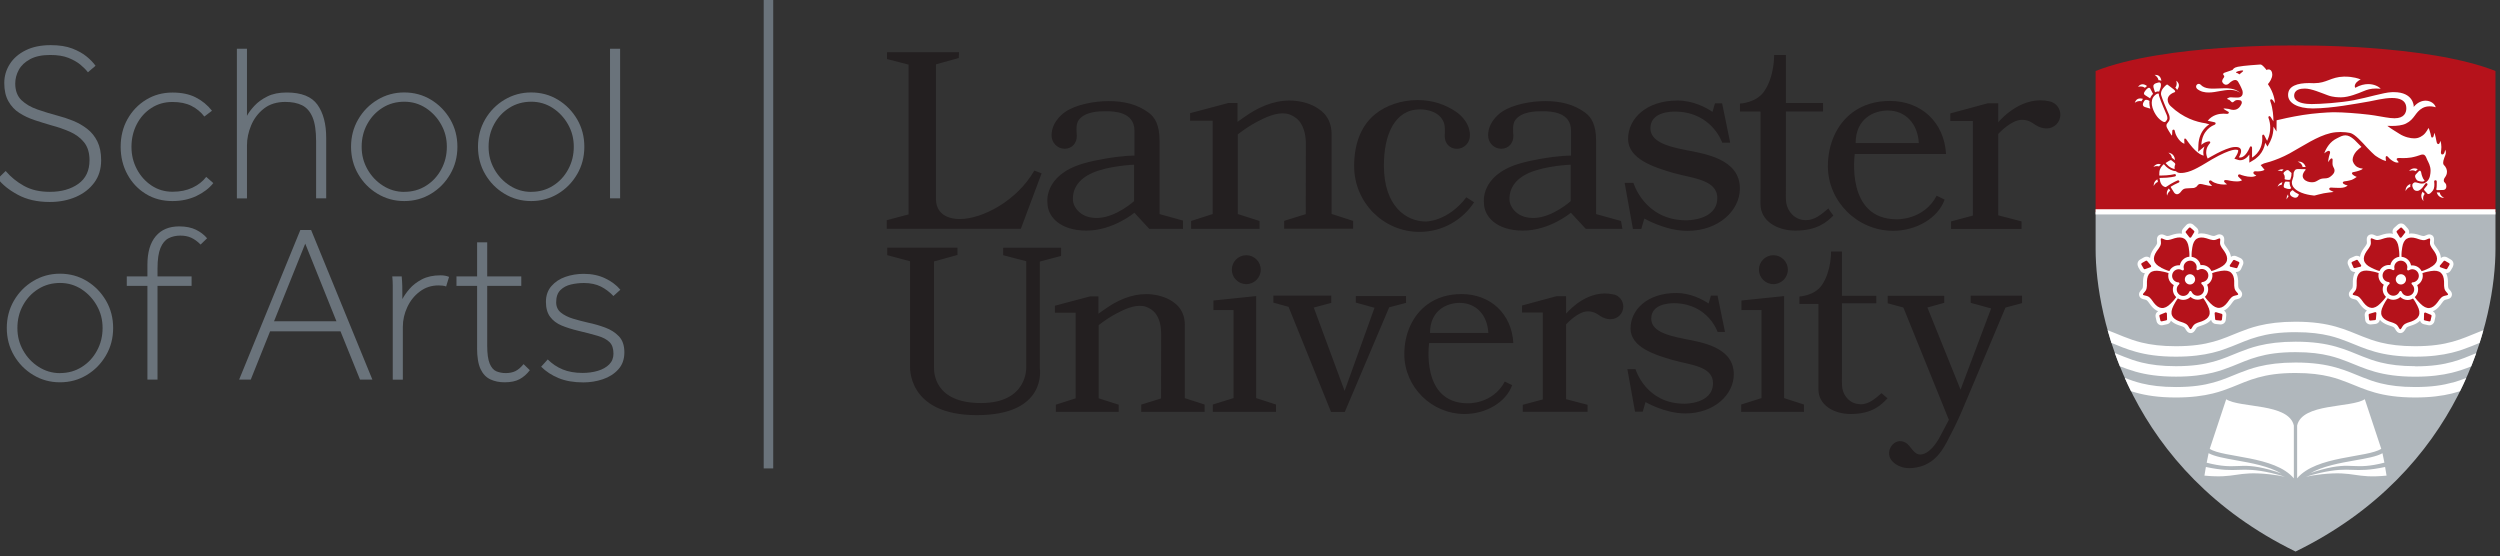
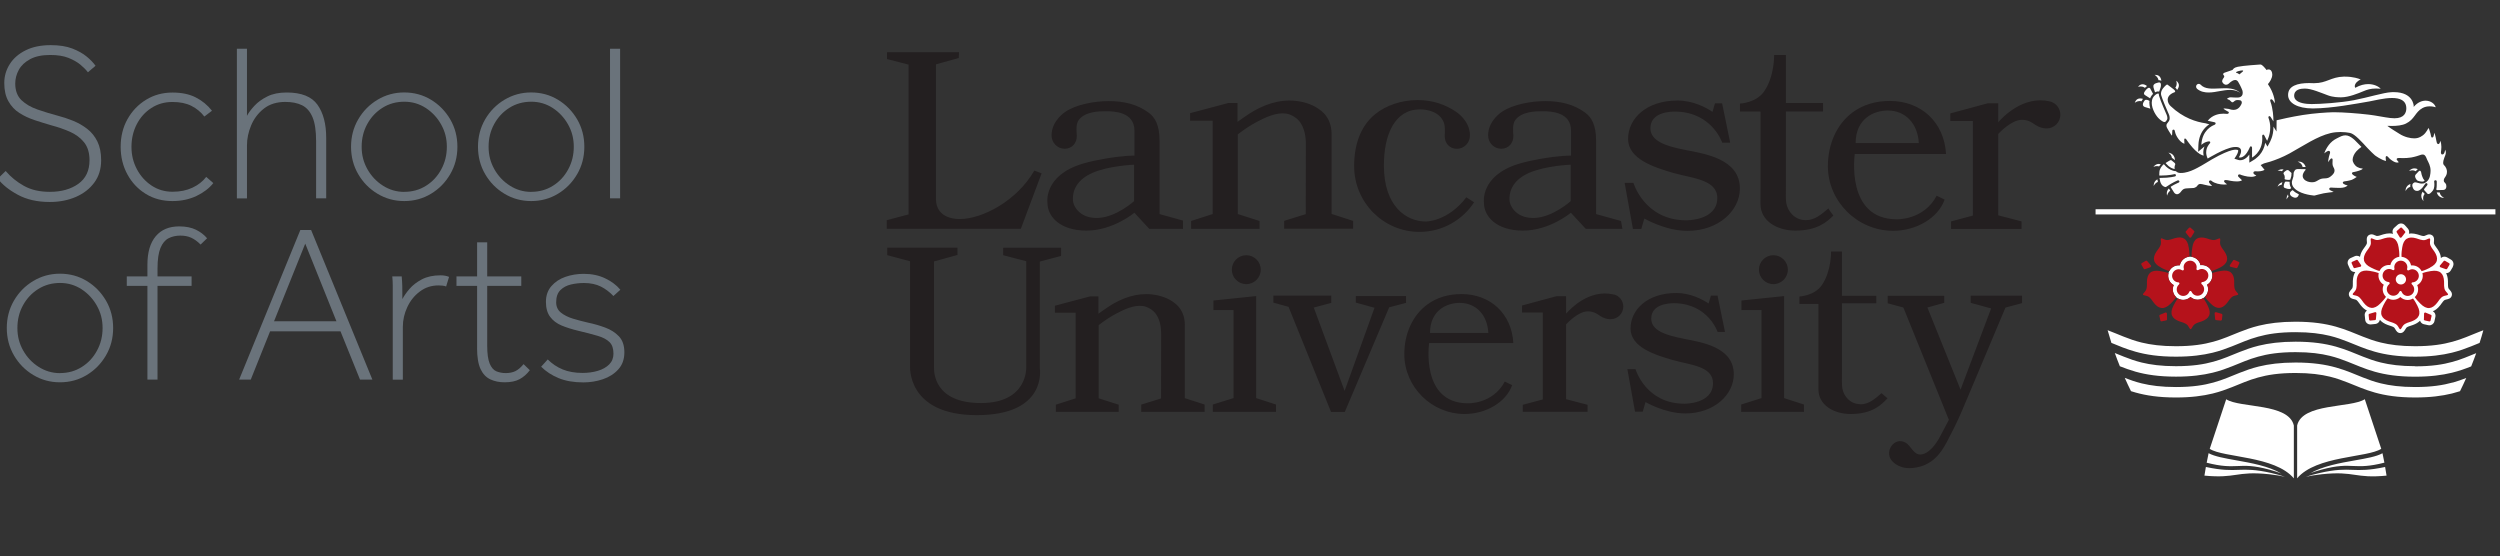
<svg xmlns="http://www.w3.org/2000/svg" id="Layer_1" version="1.1" viewBox="0 0 485.68 108.11">
  <rect x="0" y="0" width="485.68" height="108.11" fill="#333333" stroke="none" />
  <defs>
    <style>
      .st0 {
        fill: #6a737b;
      }

      .st1 {
        fill: #b5121b;
      }

      .st2 {
        fill: #fff;
      }

      .st3, .st4 {
        fill: none;
      }

      .st5 {
        fill: #231f20;
      }

      .st6 {
        fill: #b0b7bc;
      }

      .st4 {
        stroke: #6a737b;
        stroke-width: 1.85px;
      }

      .st7 {
        clip-path: url(#clippath);
      }
    </style>
    <clipPath id="clippath">
-       <rect class="st3" x="172.29" y="8.83" width="312.51" height="98.32" />
-     </clipPath>
+       </clipPath>
  </defs>
-   <line class="st4" x1="149.29" x2="149.29" y2="91" />
  <path class="st0" d="M-.42,34.7l1.52-1.48c.99,1.16,2.18,2.13,3.57,2.9s3.06,1.15,5.01,1.15c2.24,0,4.08-.52,5.53-1.55,1.45-1.03,2.18-2.56,2.18-4.6,0-1.45-.36-2.61-1.07-3.49-.71-.87-1.63-1.55-2.77-2.05-1.13-.49-2.31-.9-3.53-1.22-1.1-.32-2.2-.66-3.29-1.02s-2.08-.83-2.96-1.39c-.89-.57-1.6-1.32-2.13-2.27-.54-.94-.81-2.13-.81-3.55,0-1.34.36-2.56,1.07-3.68.71-1.12,1.74-2.01,3.09-2.68s2.97-1,4.86-1c1.66,0,3.05.22,4.18.65,1.13.44,2.07.96,2.81,1.57s1.31,1.21,1.72,1.79l-1.48,1.26c-.35-.46-.83-.95-1.44-1.46-.61-.51-1.39-.95-2.33-1.33s-2.13-.57-3.55-.57c-1.6,0-2.9.27-3.9.81s-1.74,1.23-2.2,2.07c-.46.84-.7,1.73-.7,2.66,0,1.39.41,2.48,1.22,3.25s1.85,1.37,3.12,1.81c1.26.44,2.55.83,3.86,1.18,1.02.26,2.03.6,3.03,1,1,.41,1.92.93,2.74,1.57.83.64,1.49,1.45,1.98,2.44s.74,2.21.74,3.66c0,1.69-.44,3.13-1.33,4.34-.89,1.21-2.08,2.13-3.59,2.79-1.51.65-3.2.98-5.05.98-2.44,0-4.52-.47-6.25-1.42-1.73-.94-3.01-1.98-3.86-3.12h.01Z" />
  <g>
    <path class="st0" d="M40.05,34.35l1.39,1.22c-.81,1.02-1.91,1.85-3.29,2.51-1.38.65-2.93.98-4.64.98-1.95,0-3.68-.46-5.19-1.39s-2.7-2.19-3.57-3.79c-.87-1.6-1.31-3.38-1.31-5.36s.44-3.8,1.33-5.38c.89-1.58,2.09-2.84,3.62-3.77,1.52-.93,3.23-1.39,5.12-1.39,1.77,0,3.27.31,4.51.94,1.23.62,2.29,1.49,3.16,2.59l-1.48,1.13c-.67-.87-1.5-1.56-2.51-2.07-1-.51-2.23-.76-3.68-.76-1.54,0-2.91.39-4.12,1.18-1.21.78-2.15,1.84-2.83,3.16s-1.02,2.78-1.02,4.38.35,3.01,1.05,4.34c.7,1.32,1.65,2.38,2.85,3.18,1.21.8,2.56,1.2,4.07,1.2s2.74-.26,3.86-.78,2.01-1.22,2.68-2.09v-.03Z" />
    <path class="st0" d="M46.02,38.53V9.47h1.96v13.03c.32-.61.81-1.26,1.46-1.96.65-.7,1.49-1.3,2.51-1.81,1.02-.51,2.27-.76,3.75-.76,2.85,0,4.84.79,5.97,2.37,1.13,1.58,1.7,3.73,1.7,6.43v11.76h-1.96v-11.11c0-2-.23-3.56-.7-4.66s-1.14-1.87-2.03-2.31c-.89-.44-1.97-.65-3.25-.65-1.68,0-3.08.44-4.18,1.31-1.1.87-1.92,1.95-2.46,3.25-.54,1.29-.81,2.58-.81,3.86v10.33h-1.96v-.02Z" />
    <path class="st0" d="M78.53,39.06c-1.89,0-3.62-.47-5.19-1.42-1.57-.94-2.82-2.21-3.75-3.81-.93-1.6-1.39-3.37-1.39-5.32s.46-3.72,1.39-5.32,2.18-2.87,3.75-3.81,3.3-1.42,5.19-1.42,3.65.47,5.21,1.42c1.55.94,2.8,2.22,3.73,3.81.93,1.6,1.39,3.37,1.39,5.32s-.46,3.72-1.39,5.32-2.17,2.87-3.73,3.81c-1.55.94-3.29,1.42-5.21,1.42ZM78.53,37.27c1.57,0,2.98-.39,4.23-1.18,1.25-.78,2.24-1.84,2.96-3.18.73-1.34,1.09-2.8,1.09-4.4s-.37-3.01-1.11-4.33-1.74-2.39-2.98-3.2c-1.25-.81-2.64-1.22-4.18-1.22s-2.98.39-4.23,1.18c-1.25.78-2.24,1.84-2.96,3.16-.73,1.32-1.09,2.8-1.09,4.42s.37,3.01,1.11,4.34c.74,1.32,1.74,2.39,3.01,3.2,1.26.81,2.65,1.22,4.16,1.22h-.01Z" />
    <path class="st0" d="M103.19,39.06c-1.89,0-3.62-.47-5.19-1.42-1.57-.94-2.82-2.21-3.75-3.81-.93-1.6-1.39-3.37-1.39-5.32s.46-3.72,1.39-5.32,2.18-2.87,3.75-3.81,3.3-1.42,5.19-1.42,3.65.47,5.21,1.42c1.55.94,2.8,2.22,3.73,3.81.93,1.6,1.39,3.37,1.39,5.32s-.46,3.72-1.39,5.32-2.17,2.87-3.73,3.81c-1.55.94-3.29,1.42-5.21,1.42ZM103.19,37.27c1.57,0,2.98-.39,4.23-1.18,1.25-.78,2.24-1.84,2.96-3.18.73-1.34,1.09-2.8,1.09-4.4s-.37-3.01-1.11-4.33-1.74-2.39-2.98-3.2c-1.25-.81-2.64-1.22-4.18-1.22s-2.98.39-4.23,1.18c-1.25.78-2.24,1.84-2.96,3.16-.73,1.32-1.09,2.8-1.09,4.42s.37,3.01,1.11,4.34c.74,1.32,1.74,2.39,3.01,3.2,1.26.81,2.65,1.22,4.16,1.22h-.01Z" />
    <path class="st0" d="M118.51,38.53V9.47h1.96v29.06h-1.96Z" />
  </g>
  <g>
    <path class="st0" d="M11.65,74.27c-1.89,0-3.62-.47-5.19-1.42-1.57-.94-2.82-2.21-3.75-3.81-.93-1.6-1.39-3.37-1.39-5.32s.46-3.72,1.39-5.32c.93-1.6,2.18-2.87,3.75-3.81,1.57-.94,3.3-1.42,5.19-1.42s3.65.47,5.21,1.42c1.55.94,2.8,2.22,3.73,3.81.93,1.6,1.39,3.37,1.39,5.32s-.46,3.72-1.39,5.32-2.17,2.87-3.73,3.81c-1.55.94-3.29,1.42-5.21,1.42ZM11.65,72.48c1.57,0,2.98-.39,4.23-1.18,1.25-.78,2.24-1.84,2.96-3.18.73-1.33,1.09-2.8,1.09-4.4s-.37-3.01-1.11-4.33-1.74-2.39-2.98-3.2c-1.25-.81-2.64-1.22-4.18-1.22s-2.98.39-4.23,1.18c-1.25.78-2.24,1.84-2.96,3.16-.73,1.32-1.09,2.8-1.09,4.42s.37,3.01,1.11,4.34c.74,1.32,1.74,2.39,3.01,3.2s2.65,1.22,4.16,1.22h-.01Z" />
    <path class="st0" d="M28.64,73.74v-18.21h-4.01v-1.83h4.01v-2.31c0-2.38.54-4.21,1.61-5.49,1.07-1.28,2.6-1.92,4.57-1.92,1.28,0,2.36.22,3.25.65.89.44,1.6.99,2.16,1.66l-1.26,1.22c-.61-.61-1.22-1.05-1.83-1.33-.61-.28-1.32-.41-2.13-.41s-1.6.17-2.27.52c-.67.35-1.19.98-1.57,1.9s-.57,2.24-.57,3.99v1.52h6.62v1.83h-6.62v18.21s-1.96,0-1.96,0Z" />
    <path class="st0" d="M46.46,73.74l11.89-29.06h2.09l11.9,29.06h-2.4l-3.79-9.37h-13.68l-3.75,9.37h-2.27.01ZM53.25,62.41h12.11l-6.06-15.08-6.06,15.08h.01Z" />
    <path class="st0" d="M76.3,73.74v-18.3c0-.52-.03-1.1-.09-1.74h1.83c.06.64.09,1.25.11,1.83.01.58.02,1.44.02,2.57.32-.61.78-1.27,1.39-1.98s1.41-1.33,2.4-1.85c.99-.52,2.19-.78,3.62-.78.64,0,1.19.1,1.66.3l-.57,1.87c-.2-.09-.44-.15-.72-.17-.28-.03-.53-.04-.76-.04-1.37,0-2.57.39-3.62,1.18-1.05.78-1.86,1.79-2.44,3.03-.58,1.23-.87,2.52-.87,3.86v10.24h-1.96v-.02Z" />
    <path class="st0" d="M92.69,67.6v-12.07h-4.01v-1.83h4.01v-6.62h1.96v6.62h6.62v1.83h-6.62v11.59c0,1.57.16,2.74.48,3.51.32.77.75,1.27,1.29,1.5s1.15.35,1.85.35,1.35-.13,1.87-.39c.52-.26,1.05-.71,1.57-1.35l1.22,1.18c-.58.76-1.24,1.34-1.98,1.74s-1.71.61-2.9.61c-1.05,0-1.98-.19-2.79-.57s-1.45-1.04-1.9-2c-.45-.96-.68-2.32-.68-4.1h.01Z" />
    <path class="st0" d="M105.15,71.22l1.26-1.39c.84.84,1.81,1.49,2.9,1.94s2.38.68,3.86.68c1.07,0,2.07-.14,2.98-.41s1.65-.69,2.2-1.24.83-1.25.83-2.09c0-.99-.25-1.74-.76-2.24-.51-.51-1.27-.92-2.29-1.22-1.02-.3-2.27-.63-3.75-.98-1.22-.29-2.3-.63-3.25-1.02-.94-.39-1.69-.95-2.24-1.68-.55-.73-.83-1.7-.83-2.92s.35-2.24,1.05-3.05c.7-.81,1.6-1.42,2.72-1.81,1.12-.39,2.32-.59,3.59-.59,1.54,0,2.92.29,4.14.87,1.22.58,2.21,1.32,2.96,2.22l-1.35,1.22c-.7-.75-1.5-1.36-2.42-1.83-.92-.46-2.01-.7-3.29-.7-.84,0-1.68.09-2.51.28s-1.52.55-2.07,1.09-.83,1.33-.83,2.38c0,.84.31,1.51.92,2s1.39.89,2.35,1.18,1.95.55,2.96.78c1.1.23,2.19.54,3.27.94,1.07.39,1.97.96,2.68,1.7s1.07,1.78,1.07,3.12-.39,2.44-1.18,3.31c-.78.87-1.79,1.51-3.01,1.92-1.22.41-2.48.61-3.79.61-1.86,0-3.46-.28-4.79-.83-1.34-.55-2.47-1.29-3.4-2.22l.02-.02Z" />
  </g>
  <g class="st7">
    <g>
      <path class="st6" d="M484.8,41.18v7.21c0,13.38-6.57,43-38.84,58.76-32.27-15.77-38.84-45.38-38.84-58.76v-7.21s77.68,0,77.68,0Z" />
      <path class="st1" d="M445.96,8.84s25.35-.36,38.84,4.95v27.39h-77.68V13.79c13.49-5.32,38.84-4.95,38.84-4.95" />
    </g>
  </g>
  <path class="st2" d="M426.83,17.26c.33.27.72.47,1.11.57.39.11.78.14,1.15.14.75,0,1.45-.15,2.14-.27s1.37-.24,2.06-.23c.68,0,1.38.16,1.95.59-.52-.5-1.22-.76-1.93-.85-.71-.1-1.43-.07-2.13-.03-.7.03-1.39.07-2.04,0s-1.23-.3-1.61-.72l-.05-.05c-.22-.18-.55-.15-.73.08-.18.23-.14.57.08.76h.02-.02ZM444.51,37.75c-.26.32-.3.71-.29.96v.03s.04-.08.06-.12c.09-.18.2-.32.31-.43-.05-.12-.08-.24-.08-.37v-.08h0ZM445.11,36.52c-.14-.22-.3-.57-.3-1.01,0-.06,0-.13.01-.19h0c-.15-.02-.36-.04-.5-.04h-.23c-.07,0-.1,0-.16.06-.05.05-.11.17-.18.38-.04.12-.09.3-.09.46,0,.08.01.15.05.2.03.06.08.1.17.14.37.14.63.2.84.2h.04s.14-.02.21-.05c.06-.03.11-.08.13-.15h0ZM445.24,37.03c-.07.06-.13.12-.18.16-.03.02-.06.07-.1.11-.03.04-.06.09-.06.11-.01.04-.03.11-.03.19,0,.1.02.21.1.33.08.12.22.24.47.36.19.09.35.12.48.12.25,0,.41-.12.52-.27.09-.13.14-.28.17-.38-.44-.21-.86-.47-1.19-.81-.06,0-.13.04-.2.09h.02ZM442.67,35.89c-.1.14-.17.28-.22.39.03-.02.06-.05.1-.08.26-.21.51-.29.72-.32.02-.09.04-.17.06-.23v-.04h.01c.02-.07.05-.14.07-.21-.34.09-.58.28-.74.49h0ZM458.74,32.72c-.22-.04-.51-.11-.8-.28-.53-.32-.89-.93-.89-1.41,0-.51.3-1.17.74-1.65.32-.35.68-.63.98-.84,0,0-1.23-1.26-1.35-1.36-.4-.35-.83-.69-1.35-.83-.56-.15-1.08.02-1.59.28-.31.16-.64.31-.94.5-1.22.76-1.82,2.14-2.01,2.67.05-.04.11-.09.17-.13.19-.15.41-.3.56-.34.05-.01.1-.02.14-.02.1,0,.18.04.22.11.04.06.05.13.05.2,0,.11-.03.19-.03.2,0,0-.02.06-.06.17-.03.11-.08.27-.13.45-.07.3-.14.68-.17,1.06.24-.36.48-.62.49-.63,0,0,.02-.02.05-.05.03-.02.08-.05.14-.05.04,0,.09.02.13.05.03.03.05.06.06.1s.01.09.01.14c0,.47-.1.94.14,1.37.21.37.34.68.15,1.1-.16.34-.53.66-.84.87-.19.13-.41.21-.7.24-.26.03-.67,0-1.04.12-.45.15-.82.51-1.28.61-.13.03-.28.04-.43.04-.53,0-1.17-.17-1.54-.58-.19-.21-.27-.44-.27-.66,0-.58.48-1.06.52-1.11l.02-.04s.03-.07.03-.1l-.02-.04s-.04-.02-.12-.02h-.2c-.44,0-1.19-.02-1.19-.02-.01,0-.29,0-.5.17l-.02.03s-.04.05-.07.09c-.06.08-.12.19-.17.32-.08.21-.02.49-.09.86-.07.34-.26.75-.29,1.02v.15c0,.39.17.7.3.87.46.63,1.31,1.04,2.11,1.28.81.24,1.57.33,1.87.36h.12c.11-.03,1.35-.36,1.79-.44.42-.08,1.48-.21,1.93-.26l-.68-.34s-.04-.02-.09-.06c-.04-.04-.09-.1-.09-.19,0-.03,0-.07.02-.1.03-.06.08-.11.13-.13.05-.02.1-.03.15-.03.07,0,.12,0,.13,0,.02,0,.19.02.43.03.26.02.61.03.96.03.27,0,.54,0,.77-.04.55-.06.86-.31.99-.44-.03,0-.06,0-.1-.02-.12-.03-.24-.06-.32-.09-.1-.04-.25-.12-.34-.17-.03-.02-.07-.05-.11-.09-.04-.04-.07-.1-.07-.17v-.03c0-.06.04-.09.07-.12s.07-.05.11-.06c.07-.03.14-.04.15-.04,0,0,.21-.02.49-.07s.62-.12.88-.21c.37-.14.8-.44,1-.58-.06-.02-.14-.06-.23-.1-.19-.09-.41-.21-.55-.35,0,0-.04-.04-.07-.08-.04-.05-.08-.11-.08-.19v-.06s.07-.07.1-.09c.04-.02.07-.04.11-.05.07-.02.14-.03.14-.03,0,0,.06,0,.16-.03s.23-.05.39-.09c.3-.08.67-.19.93-.32.15-.08.25-.16.28-.23h-.04c-.06,0-.16-.03-.27-.05h.02ZM474.86,35.4c-.07-.1-.1-.22-.1-.36,0-.3.19-.53.35-.77.02-.03.04-.06.06-.09.14-.24.21-.5.21-.79,0-.39-.13-.89-.64-1.39-.01-.01-.1-.12-.1-.39,0-.21.05-.5.21-.93.15-.38.31-.72.31-1.07,0-.17-.04-.34-.13-.52-.07.29-.15.93-.56.92-.3-.01-.28-.38-.25-.59,0-.05.02-.11.03-.2.02-.17.04-.4.04-.66,0-.37-.05-.81-.2-1.2-.07.27-.13.46-.23.56-.04.04-.1.07-.17.07-.09,0-.16-.05-.2-.11-.05-.06-.08-.13-.1-.2-.04-.13-.06-.26-.06-.27,0,0-.06-.32-.14-.69-.07-.34-.18-.73-.27-.93-.02.13-.05.28-.08.42-.05.19-.08.47-.31.51-.16.03-.22-.13-.24-.25-.04-.17-.07-.34-.11-.5-.07-.26-.16-.58-.25-.82-.05-.14-.11-.24-.16-.28-.01.03-.03.06-.05.11-.05.1-.12.24-.22.39-.19.31-.46.67-.81.93-.69.52-1.24.58-1.69.58-.7,0-1.85-.23-2.86-.88-.57-.37-1.57-.95-2.18-1.42l-.17-.13h.21c.21.02.44.02.66.02.98,0,2.03-.11,2.74-.46.87-.43,1.3-.97,1.7-1.51.4-.54.78-1.1,1.53-1.51.46-.25.95-.33,1.39-.33.53,0,.97.11,1.17.18-.18-.68-.99-1.28-1.97-1.28-.7,0-1.49.3-2.2,1.09l-.11.13v-.28c0-.07-.02-.18-.06-.31-.06-.25-.19-.59-.43-.93-.48-.67-1.44-1.36-3.37-1.36-.15,0-.31,0-.47.01-1.57.08-4.54,1.03-7.25,1.55-2.65.51-6.58.76-8.26.76-.63,0-1.26-.06-1.8-.19-.54-.13-1-.34-1.28-.65-.19-.21-.3-.47-.3-.78,0-.61.33-.97.74-1.16.42-.19.93-.23,1.33-.23,1.29,0,3.07.8,4.5,1.32,1.01.37,2.01.38,2.56.38,1.48,0,3.36-.79,4.31-1.18.74-.31,1.38-.53,2.5-.53.26,0,.55.01.87.04-.4-.44-1.28-.9-2.42-.9-.73,0-1.57.19-2.46.69l-.06.03-.03-.06c-.04-.08-.06-.17-.06-.26,0-.24.12-.5.34-.74.19-.21.47-.41.81-.54-.22-.12-.58-.25-1.04-.35-.55-.13-1.25-.22-2.01-.22h-.25c-1.24.03-2.07.35-2.89.66-.82.31-1.62.61-2.79.61h-.32c-.24-.01-.47-.02-.71-.02-1.12,0-2.16.13-2.9.49-.75.36-1.2.93-1.2,1.83,0,.77.45,1.42,1.28,1.88s2.03.73,3.5.73h.09c3.72-.03,8.19-.9,10.9-1.36.9-.15,2.81-.67,4.43-.67.74,0,1.43.11,1.94.41.51.31.83.83.83,1.61,0,.39-.09.87-.43,1.26-.33.38-.92.66-1.86.66-1.1,0-2.36-.32-3.85-.54l-.12-.02c-.32-.05-.65-.09-1.01-.14-2.2-.26-5.03-.47-6.63-.47h-.42c-1.22.04-3.56.18-5.77.53-2.29.36-4.44.87-5.11,1.03v.08l-.02,2.1-.59-.95v.12c0,.89-.19,1.64-.36,2.11-.1.27-.19.48-.25.61-.02.05-.04.08-.06.12l-.49.93-.44-.75c-.15.9-.53,1.72-1.12,2.4-.13.15-.43.43-.74.68-.02.02-.05.04-.07.06-.11.08-.2.14-.27.18l-.89.54v-1.58c-.18.25-.36.45-.56.62-.38.32-.78.49-1.2.49-.14,0-.27-.02-.4-.06l-.74-.23.4-.64c.03-.06.1-.16.16-.3.15-.31.18-.51.18-.62,0-.03,0-.09-.03-.11-.05-.04-.19-.09-.43-.09-.1,0-.21,0-.31.02-.46.05-1.36.3-3.03,1.15-.87.45-1.7.94-2.53,1.45-.53.33-1.06.63-1.61.92-.79.42-1.61.78-2.5.93-.24.04-.49.06-.73.06-.38,0-.71-.1-.93-.35-.38-.02-.73-.13-1.04-.28-.35-.17-.64-.4-.88-.62-.18-.17-.32-.33-.43-.47-.43.38-.81.89-.86,1.51-.01.15-.02.31-.02.47v.24h.23c1.72,0,2.67-.27,2.72-.28h.06c.1,0,.19.06.22.15v.07c0,.1-.05.19-.15.22-.02,0-1.01.3-2.84.3h-.2c.06.48.17.94.38,1.25.26.4.65.52.81.52h.05c1.4-.97,2.31-1.29,2.33-1.3.02,0,.05,0,.07,0,.1,0,.18.06.22.16,0,.02.01.05.01.07,0,.09-.06.18-.17.22l-.04.02s-.09.04-.17.07c-.15.06-.37.17-.66.32-.18.1-.39.22-.62.36,0,0-.02.03-.02.06,0,.04.01.09.07.17.2.3.42.7.57.91.11.16.32.34.57.34s.54-.15.88-.64c.22-.27.47-.49,1-.5l1.26-.07h.02s.03,0,.06,0c.06,0,.13-.03.21-.06.17-.06.37-.17.5-.36.09-.13.17-.22.27-.28.1-.06.21-.09.33-.09.21,0,.47.07.84.16.54.13.96.22,1.23.22.09,0,.16,0,.21-.03-.04-.04-.09-.09-.15-.14-.12-.11-.26-.25-.35-.38-.06-.09-.11-.18-.11-.27,0-.05.02-.1.05-.14.08-.08.16-.11.24-.11.09,0,.15.04.21.08.05.04.1.08.12.1.52.39,1.51.63,2.3.63.22,0,.43-.02.61-.06-.13-.08-.33-.21-.46-.35-.07-.08-.13-.16-.13-.25,0-.06.02-.11.07-.15.07-.06.16-.06.25-.07.24,0,.55.07.55.07,0,0,.05,0,.14.03.09.02.22.04.37.07.3.05.7.1,1.08.1.42,0,.81-.06,1.03-.23-.4-.37-.68-.66-.68-.66-.01,0-.1-.09-.1-.22,0-.06.02-.12.06-.17.05-.07.14-.09.21-.09.16,0,.31.09.33.1,0,0,.07.03.17.06.11.04.27.08.46.13.37.1.86.19,1.32.19.39,0,.75-.08,1.01-.26-.31-.13-.48-.3-.49-.31,0,0-.07-.08-.08-.21,0-.04.01-.09.03-.14.04-.07.1-.11.16-.13s.13-.03.18-.03h.09c.14,0,.28.02.4.02.75,0,1.17-.21,1.31-.3l-.76-.93c.09-.04.3-.15.32-.16.09-.04.22-.13.36-.17.29-.07.7-.19,1.2-.34,1-.32,2.34-.83,3.72-1.58,2.7-1.49,5.35-3.33,7.99-3.96.65-.15,1.3-.21,1.91-.21.72,0,1.38.08,1.87.18.47.1,1.04.54,1.63,1.1s1.2,1.23,1.73,1.81c.62.66,1.14,1.15,1.36,1.34.07.07.11.1.11.1,0,0,.08.06.21.15.14.09.33.22.55.35.42.25.94.51,1.4.6-.02-.15-.24-1.13.2-.93.18.08.28.27.42.4.17.17.36.32.56.45.32.22.68.39.99.39.1,0,.2-.03.3-.07-.2-.24-.35-.43-.35-.43,0,0-.06-.07-.06-.16,0-.06.04-.13.11-.17.07-.04.18-.06.34-.06h.19c.13,0,.34.02.59.02.46,0,1.06-.03,1.6-.12.74-.13,1.39-.35,1.67-.45.09-.03.14-.05.14-.05,0,0,.19-.08.41-.08.11,0,.23.02.34.09.15.1.26.28.34.46.08.18.15.36.2.47.24.52.66,1.14.66,2.15,0,.15,0,.3-.03.47-.03.27-.1.85-.39,1.26-.49.69-.99.73-1.04.73-.02,0-.11.02-.26.02-.09,0-.19,0-.31-.03-.35-.06-.69-.21-.95-.21-.08,0-.15,0-.21.05-.29.14-.36.35-.36.55,0,.23.11.45.15.53v.02s.02.03.03.06c.02.05.06.12.12.18.12.13.3.27.61.27h.1c.24-.02.47-.17.66-.33.19-.16.32-.33.38-.4l.02-.03.45-.63s.02-.03.05-.06c.03-.03.09-.06.16-.06.03,0,.07,0,.11.03.08.04.11.13.11.19,0,.05-.01.09-.02.12-.01.03-.02.06-.04.08,0,0-.04.06-.1.13-.05.07-.13.15-.2.24-.14.17-.28.34-.28.35v.02s-.03.05-.03.08c0,.05.02.12.11.21.13.12.25.25.36.39.09.11.16.23.3.27.3.09.59-.27.77-.46.14-.15.29-.34.35-.53.1-.29.12-.61.12-.86,0-.15,0-.28-.02-.37,0-.09-.02-.14-.02-.14v-.07s0-.09.04-.14c.03-.05.09-.09.17-.1h.05c.11,0,.18.06.21.12.03.06.03.1.03.11v.23c0,.17,0,.42-.01.66s-.03.45-.07.58c-.01.03-.01.06-.01.08,0,.04.01.06.03.07.02.02.04.03.07.05.06.02.13.03.15.02,0,0,1.08-.03,1.09-.03h.02s.18,0,.31-.09c.12-.08.25-.22.28-.51v-.17c0-.23-.06-.37-.14-.47-.08-.11-.18-.18-.26-.3h0v.05ZM443.83,34.65v.07c.01.06.02.09.08.12s.19.07.41.09c.11,0,.2.02.29.02.14,0,.24-.02.32-.04.02-.07.04-.15.07-.22.05-.15.1-.31.13-.44.03-.14.03-.26.03-.39,0-.08,0-.17.02-.25-.15-.15-.4-.37-.5-.46-.07-.06-.17-.11-.28-.11-.08,0-.18.03-.3.11s-.25.17-.34.26-.14.18-.14.27c0,.06.02.12.07.19.15.22.17.41.17.56v.21h-.03ZM443.34,32.89c-.38,0-.69.17-.87.3.04,0,.08,0,.13-.02h.19c.21,0,.38.04.52.09.1-.13.22-.24.33-.33-.1-.03-.21-.04-.3-.04h0ZM421.36,36.61c-.32.31-.41.66-.41.97,0,.17.03.32.06.43,0-.04.02-.08.03-.13.12-.41.37-.68.58-.84-.06-.09-.12-.19-.17-.27-.04-.06-.06-.11-.09-.16h0ZM473.99,37.5h0l-.02-.11h-.39s-.01,0-.01,0c0,0-.1,0-.18-.02.13.46.37.72.62.87.27.17.57.2.78.2h.05s-.07-.04-.12-.06c-.54-.29-.69-.7-.73-.9h0ZM470.77,37.38s-.09-.09-.12-.14c-.19.3-.26.58-.26.82,0,.46.25.81.44,1-.01-.04-.02-.08-.03-.13-.04-.15-.05-.29-.05-.42,0-.36.13-.61.22-.73h0l.08-.11s-.02-.03-.03-.04c-.07-.09-.16-.18-.24-.25h-.01ZM447.33,32.44h.48s.08,0,.12,0c-.14-.43-.37-.69-.61-.84-.26-.17-.54-.21-.77-.21-.06,0-.12,0-.17.01.04.01.08.03.12.05.56.25.74.65.79.84h0l.03.14h.01ZM467.51,36.36c-.15.27-.19.56-.19.76v.02s.04-.07.06-.12c.29-.51.67-.67.88-.71-.01-.07-.02-.15-.02-.23,0-.1.01-.2.04-.31,0,0,0-.02.01-.03-.41.14-.64.37-.78.62h0ZM469.18,34.21c0,.27.18.58.35.77.12.14.3.17.47.22.19.04.38.09.58.08.16,0,.57-.08.4-.29-.09-.11-.19-.2-.25-.34-.07-.15-.13-.3-.19-.46-.08-.22-.13-.44-.17-.67-.01-.07-.04-.17-.09-.24-.05-.08-.11-.13-.17-.12-.05,0-.13.03-.23.13-.36.39-.45.46-.58.62-.08.09-.11.19-.12.31h0ZM469.27,33.25l.03.02c.07-.07.15-.16.27-.28.04-.05.09-.09.14-.13-.24-.11-.46-.15-.65-.15-.34,0-.62.14-.82.29-.1.08-.19.17-.25.24.04-.02.08-.03.12-.05.21-.07.39-.1.54-.1.29,0,.5.09.61.16h.01ZM421.89,29.88c-.23-.14-.47-.2-.64-.22.03.02.07.05.11.08.46.34.56.73.58.95.03,0,.06.02.07.02l.04.02h0l.03.03h0s.23.17.46.36c-.04-.68-.33-1.04-.65-1.24h0ZM419.43,31.84c-.36,0-.64.15-.84.32-.11.09-.2.19-.26.27.04-.02.08-.03.12-.05.2-.08.4-.11.57-.11.16,0,.31.03.43.06.09-.14.21-.28.34-.43-.13-.03-.25-.05-.36-.05h0ZM422.59,31.97h0v-.06c0-.06-.02-.18-.18-.31-.14-.12-.29-.24-.4-.33-.1-.08-.17-.13-.19-.15h-.01s-.04-.01-.07-.01c-.05,0-.13.01-.21.07-.02.01-.05.03-.1.05-.05.03-.12.06-.19.11-.15.08-.33.19-.53.33.03.04.07.09.11.13.24.28.6.62,1.04.84.19.09.4.16.62.2-.02-.09-.03-.17-.03-.25,0-.34.12-.6.13-.62h.01ZM419.86,18.5c.21.74.92,2.42,1.27,3.21.11.25.18.41.19.43,0,0,.19.38.19.81,0,.2-.04.41-.17.6-.17.25-.32.43-.32.44h0l-.02.02s-.03.05-.05.08c-.04.07-.07.18-.07.32s.03.29.14.48c0,0,.13.24.29.51s.34.58.45.72c.04.05.08.11.11.15.03.04.07.07.08.07v-.03s.04-.13.04-.26v-.11c0-.17.02-.39.03-.53,0-.14.13-.23.24-.23.09,0,.19.06.22.17.03.12.07.35.15.57h0s0,.02.02.07c.02.04.04.11.08.19.07.16.18.37.33.6.28.44.71.92,1.3,1.16v-.2c0-.28-.02-.5-.02-.57v-.06s0-.07.02-.11c.01-.04.06-.09.12-.09h.01s.08.02.12.04c.03.02.06.05.09.08s.05.06.07.09h0l.02.03s.03.05.09.13.14.2.24.34c.21.28.5.66.84,1.05.62.7,1.42,1.41,2.15,1.56-.04-.2-.07-.4-.07-.6,0-.4.08-.8.24-1.18-.08.06-.15.12-.21.17l-1.03.86.05-1.33c.06-1.35.5-2.46,1.3-3.32.25-.26.52-.49.82-.69-.11-.03-.22-.05-.31-.07-.06-.01-.1-.03-.14-.04l-.29-.08c-1.76-.25-4.34-1.02-6.76-3.32-.29-.26-.59-.73-.59-1.24,0-.27.08-.54.29-.8.21-.25.53-.48,1.01-.66h.02l.06-.03s.08-.07.08-.13c0-.08-.07-.25-.39-.49-.39-.31-.68-.52-.87-.66s-.28-.2-.28-.2h-.02s-.1.01-.23.13c-.22.21-.97.84-.97,1.63,0,.11.01.23.05.35h0v-.03ZM434.61,14.18c.14.06.28.15.4.24l.04.03.04-.03s.17-.15.34-.29c.07-.07.37-.26.36-.37-.03-.19-.86.03-.98.07-.12.04-.21.07-.28.11-.03.02-.06.03-.08.05l-.03.03c-.12.11.15.15.2.17h-.01ZM431.71,15.72v-.03c0-.12.11-.31.17-.41.1-.16.3-.33.21-.54-.05-.13-.2-.19-.2-.34,0-.07.04-.14.12-.19.08-.06.19-.11.3-.14.34-.1,1.4-.48,1.4-.48.1-.1.13-.19.26-.3.13-.11.35-.23.78-.32,1.1-.23,4.11-.42,4.4-.44.09,0,.21.06.33.15.19.14.39.37.55.55.08.09.14.17.19.23.05.06.07.1.07.1l.04.06.05-.05s.05-.03.11-.05.15-.03.23-.03c.13,0,.26.03.38.12s.23.24.29.49c.03.13.05.25.05.38,0,.73-.49,1.45-.82,1.83l-.03.04.03.04c1.13,1.65,1.33,3.18,1.33,3.67-.14-.2-.36-.52-.36-.52,0,0-.03-.05-.08-.1-.05-.05-.11-.11-.19-.14-.03,0-.06-.01-.08-.01-.06,0-.11.02-.15.06-.04.04-.06.1-.06.17,0,.06.02.13.05.21.5,1.42.58,2.95.58,3.78v.07c-.19-.31-.49-.78-.49-.78-.09-.16-.19-.24-.3-.24-.06,0-.11.03-.14.07-.03.04-.05.1-.05.15,0,.04,0,.08.02.11.25.67.34,1.31.34,1.89,0,.78-.16,1.45-.33,1.92-.08.24-.16.42-.22.55-.02.04-.03.07-.05.1-.04-.07-.09-.16-.15-.26-.12-.2-.25-.46-.33-.65-.04-.09-.08-.16-.12-.21-.05-.05-.1-.08-.16-.08s-.12.04-.15.09-.05.12-.05.2v.09c.01.15.02.29.02.43,0,1.33-.52,2.26-1.04,2.85-.26.3-.52.51-.72.65-.09.07-.17.12-.23.15v-1.87c0-.08-.02-.16-.06-.22s-.09-.1-.17-.1c-.04,0-.09.02-.12.05-.03.03-.06.07-.08.13-.37.87-.75,1.37-1.08,1.65-.33.28-.61.35-.82.35-.1,0-.18-.02-.23-.03.03-.08.11-.2.19-.36.12-.25.24-.57.24-.87,0-.21-.06-.41-.23-.56s-.43-.23-.82-.23c-.12,0-.24,0-.38.02-.9.1-2.17.67-3.23,1.21-.88.46-1.61.89-1.83,1.02-.21-.44-.29-.85-.29-1.2,0-.52.16-.94.33-1.23.08-.15.16-.26.22-.33.03-.04.06-.07.07-.09l.03-.03s.03-.04.07-.08c.03-.05.07-.11.07-.19,0-.05-.02-.1-.07-.14-.05-.04-.11-.05-.19-.05-.45.05-.8.21-1.05.37-.18.11-.32.23-.42.32.06-1.42.59-2.35,1.14-2.94.57-.61,1.17-.86,1.32-.92.12-.05.19-.09.24-.15.05-.05.07-.11.07-.16,0-.03,0-.06-.01-.08-.01-.05-.04-.08-.08-.1-.09-.06-.21-.08-.23-.08,0,0-.32-.07-.65-.14-.16-.04-.33-.07-.45-.1-.04-.01-.08-.02-.11-.03.95-1.19,2.3-1.37,3.04-1.37.17,0,.3,0,.39.02.05,0,.08,0,.11.01h.04c.06,0,.1.01.15.01.12,0,.21-.02.27-.07s.1-.11.1-.17c0-.09-.05-.13-.09-.17-.04-.03-.07-.05-.07-.05h-.03s-.2-.12-.54-.31c-.12-.07-.19-.12-.23-.17-.04-.04-.04-.07-.04-.09v-.03c.07,0,.23.01.4.03.22.02.48.04.58.07.35.13.65.18.91.19.5,0,.85-.2,1.09-.44s.37-.51.44-.64c.07-.12.1-.24.1-.35,0-.21-.12-.39-.3-.43-.1-.02-.28-.06-.49-.06-.23,0-.5.05-.7.26-.15.15-.26.18-.33.18-.05,0-.08-.01-.11-.02l-.03-.02-.46-.43c-.19-.05-.3-.1-.36-.14-.06-.04-.07-.07-.07-.08l.02-.04s.05-.04.07-.05c.25-.15.4-.19.59-.19.23,0,.53.05,1.07.05h.29c.4-.01.65-.14.8-.33.15-.18.19-.41.19-.6,0-.25-.07-.46-.07-.46,0,0-.28-.78-.82-1.67-.15-.25-.36-.36-.58-.35-.3,0-.59.17-.82.34-.22.16-.37.32-.38.34-.2.17-.39.24-.56.24-.2,0-.38-.09-.53-.23-.14-.14-.24-.32-.26-.5h.03ZM422.95,17.47c.26-.34.35-.64.35-.88,0-.28-.12-.5-.26-.67-.08-.1-.17-.17-.25-.23.01.05.03.12.04.19.02.12.04.23.04.34,0,.42-.17.69-.27.81.12.1.26.25.35.44h0ZM418.36,16.96c.05.16.09.32.14.48.01.04.18.5.17.5.02-.01.04-.03.07-.04h.01c.17-.09.33-.14.49-.14.08,0,.15.02.22.04.05-.13.12-.31.18-.5.07-.21.14-.42.15-.53,0-.07.02-.17.02-.26,0-.13-.02-.26-.07-.35-.05-.09-.13-.15-.28-.15-.06,0-.14.01-.23.04-.27.07-.64.16-.81.41-.11.15-.08.34-.06.51h0ZM419.34,15.58h.11c.19,0,.34.06.44.13-.05-.49-.23-.77-.44-.94-.23-.18-.51-.22-.72-.22h-.14s.1.07.16.12c.43.33.55.69.58.91h.01ZM417.58,19.77s0-.09.01-.14c0-.06-.4-.22-.46-.23-.16-.04-.36-.02-.48.11-.13.15-.35.5-.35.79,0,.11.03.21.1.3s.19.17.38.22c.34.1.68.2.97.29-.12-.37-.19-.76-.19-1.13v-.21h.02ZM419.55,23.17c.49.4.78.55.95.54.11,0,.18-.05.27-.14.06-.07.13-.17.2-.28.06-.1.09-.23.09-.36,0-.24-.09-.51-.14-.62h0c-.05-.12-1.19-2.68-1.48-3.71-.04-.14-.04-.3-.06-.37l-.03-.04s-.04-.02-.08-.02c-.08,0-.2.04-.31.1-.69.42-.94,1.03-.94,1.7,0,1.25.9,2.68,1.53,3.19h0ZM418.54,35.43c-.11.24-.14.49-.14.67v.04s.04-.07.06-.12c.21-.38.51-.58.76-.68-.04-.17-.08-.34-.1-.5-.3.16-.47.37-.58.59h0ZM416.61,17.87l-.05.08h0l-.02.05s-.03.09-.03.15c0,.1.04.22.21.33.22.13.64.4.99.63.12-.33.31-.62.57-.87l-.54-1.02h0v-.02l-.06-.06s-.1-.09-.19-.09c-.06,0-.15.03-.27.11-.32.24-.53.57-.62.71h0ZM416.33,19.21c-.21-.06-.39-.09-.54-.09-.42,0-.68.19-.84.41-.12.15-.18.32-.22.44.05-.03.1-.07.17-.11.3-.18.57-.23.78-.23.15,0,.27.03.35.05.12-.25.26-.42.3-.46h0ZM415.55,16.83c-.07.01-.14.03-.2.04.05-.07.13-.16.23-.24.16-.14.39-.26.67-.26.24,0,.53.09.87.35-.05.03-.1.06-.15.1-.1.08-.2.17-.28.25-.12-.1-.39-.27-.81-.27-.1,0-.21.01-.33.03h0Z" />
  <path class="st2" d="M459.4,77.56c-2.7,1.74-12.13.71-13.13,5.1v10.26c3.72-4.41,13.64-3.98,16.34-5.73l-3.2-9.64h0ZM432.49,77.56l-3.2,9.64c2.7,1.75,12.62,1.32,16.34,5.73v-10.26c-1-4.39-10.44-3.36-13.13-5.1h0ZM434.89,91.28c-1.57.06-3.21.11-6.35-.56-.11.55-.2,1.11-.28,1.68,3.07.29,4.63.07,6.12-.15,1.57-.23,3.2-.47,6.51-.11,1.29.14,2.27.31,3.02.49-.67-.24-1.54-.48-2.7-.75-3.15-.71-4.69-.65-6.32-.6h0ZM448.74,91.97c.61-.24,1.36-.49,2.29-.74,3.09-.84,4.67-.77,6.19-.7,1.48.06,3.02.12,6-.65-.11-.62-.24-1.23-.37-1.83h0c-1.16.65-3.1.99-5.32,1.38-2.91.51-6.36,1.13-8.78,2.56h0v-.02ZM463.36,90.72c-3.14.67-4.77.62-6.35.56-1.63-.06-3.17-.11-6.33.6-1.16.26-2.03.51-2.7.75.75-.18,1.73-.35,3.02-.49,3.31-.36,4.94-.12,6.51.11,1.5.22,3.05.45,6.13.15-.08-.57-.17-1.13-.28-1.68h0ZM428.7,89.87c.11-.62.23-1.23.37-1.83h0c1.16.64,3.1.98,5.32,1.38,2.91.51,6.36,1.13,8.78,2.56-.61-.24-1.36-.49-2.29-.74-3.09-.84-4.67-.77-6.19-.7-1.48.06-3.02.12-6-.65h0v-.02Z" />
-   <path class="st2" d="M415.36,51.82l.45.76c.18.3.51.49.86.49h.02c-.2.39-.34.9-.36,1.56v.38c0,.32,0,.81-.11,1.02-.05.09-.14.19-.23.29-.21.23-.56.62-.39,1.15h0c.17.53.68.64.99.7.13.03.26.06.35.1.22.1.5.49.69.76.08.11.15.21.22.3.45.57.92.95,1.42,1.14-.38.2-.59.64-.5,1.08l.19.86c.1.46.51.79.97.79.07,0,.14,0,.21-.02l.87-.19c.37-.08.64-.35.74-.69.33.34.79.62,1.37.83.11.04.23.08.36.12.31.1.77.24.93.42.07.08.14.19.2.31.16.27.42.72.97.73h0c.55,0,.82-.45.97-.73.06-.11.13-.23.2-.31.16-.18.63-.32.93-.42.13-.04.25-.08.36-.12.67-.25,1.18-.58,1.52-1,.03.16.1.32.21.45.17.21.41.33.67.36l.88.09h.1c.51,0,.94-.38.99-.89l.09-.88c.03-.26-.05-.52-.22-.73-.06-.07-.13-.14-.21-.19.43-.21.83-.56,1.22-1.05.07-.09.14-.2.22-.3.19-.26.47-.66.69-.76.1-.04.23-.07.35-.1.31-.06.82-.17.99-.7h-.02.02c.17-.52-.18-.91-.39-1.14-.09-.1-.18-.2-.23-.29-.12-.21-.12-.7-.11-1.02v-.38c-.03-.78-.21-1.34-.47-1.76h.13c.39,0,.75-.23.91-.59l.36-.81c.11-.24.11-.51.02-.76-.1-.25-.28-.44-.52-.55l-.81-.36c-.13-.06-.26-.08-.4-.08-.22,0-.43.07-.61.2-.07-.47-.28-.97-.62-1.48-.07-.1-.14-.2-.22-.3-.19-.26-.48-.65-.51-.89-.01-.1,0-.24.02-.37.03-.31.09-.83-.36-1.16l-.07.09h0l.07-.09c-.16-.11-.34-.17-.54-.17-.25,0-.47.09-.67.19-.12.05-.24.11-.34.13h-.1c-.26,0-.61-.12-.9-.22-.13-.04-.24-.08-.36-.11-.4-.11-.78-.17-1.13-.17-.2,0-.44.02-.69.09.07-.15.11-.32.1-.49-.01-.27-.13-.51-.33-.69l-.66-.59c-.18-.16-.42-.25-.66-.25-.28,0-.55.12-.74.33l-.59.66c-.25.28-.31.66-.2.99-.17-.03-.33-.04-.47-.04-.34,0-.72.06-1.13.17-.11.03-.23.07-.36.11-.29.1-.64.22-.9.22h-.1c-.1-.02-.23-.08-.34-.13-.21-.09-.42-.19-.67-.19-.2,0-.38.06-.54.17h0c-.45.33-.39.85-.36,1.16.02.13.03.26.02.37-.03.24-.32.63-.51.89-.08.11-.16.21-.22.3-.4.6-.61,1.17-.64,1.71-.18-.17-.43-.27-.69-.27-.18,0-.35.05-.5.13l-.76.44c-.23.13-.39.35-.46.61s-.03.53.1.76" />
  <path class="st2" d="M425.49,49.88c.98,0,1.81.7,2,1.63.09,0,.18-.02.27-.02.89,0,1.67.57,1.94,1.41.3.94-.11,1.94-.93,2.41.18.37.24.79.18,1.2-.09.54-.38,1.01-.82,1.33-.35.25-.77.39-1.2.39-.51,0-1-.2-1.38-.54-.38.36-.88.57-1.41.57-.43,0-.85-.13-1.2-.39-.8-.58-1.05-1.63-.66-2.49-.36-.19-.66-.5-.85-.87-.25-.49-.29-1.04-.12-1.56.27-.84,1.05-1.41,1.94-1.41.08,0,.15,0,.23,0,.07-.41.27-.78.57-1.08.39-.39.9-.6,1.44-.6" />
  <path class="st1" d="M428.89,59.37c.83,1.59.3,2.52-1.12,3.05-.43.16-1.21.31-1.6.75-.29.32-.41.78-.6.78s-.31-.45-.6-.78c-.39-.43-1.17-.59-1.6-.75-1.42-.52-1.95-1.45-1.12-3.05.18-.34.45-.88.85-1.4.32.19.68.29,1.05.29.53,0,1.03-.21,1.41-.57.37.34.86.53,1.38.53.38,0,.75-.11,1.07-.31.41.53.7,1.09.88,1.44M431.54,60.95l-1.05-.31c-.12,0-.24.08-.25.2l.09,1.1c-.01.12.08.23.2.25l.88.09c.12,0,.23-.08.25-.2l.09-.88c.01-.12-.08-.23-.2-.25M422.3,55.38c-.36-.19-.66-.5-.85-.87-.23-.45-.28-.96-.16-1.45-.64-.23-1.27-.33-1.65-.4-1.77-.3-2.49.49-2.55,2.01-.02.45.08,1.25-.22,1.75-.22.38-.61.63-.55.81h0c.06.18.53.16.93.33.53.23.92.93,1.2,1.29.94,1.19,1.99,1.41,3.25.13.27-.28.71-.71,1.08-1.26-.65-.6-.83-1.55-.47-2.34M434.05,54.64c-.06-1.52-.78-2.31-2.55-2.01-.41.07-1.07.17-1.74.43.21.89-.2,1.8-.98,2.25.18.37.24.79.18,1.2-.07.45-.28.85-.61,1.16.38.56.82,1,1.09,1.28,1.26,1.28,2.31,1.06,3.24-.13.28-.36.67-1.05,1.2-1.29.4-.18.86-.15.93-.33h0c.06-.18-.33-.44-.55-.81-.29-.5-.2-1.3-.22-1.75M420.96,60.88c-.03-.12-.15-.2-.27-.17l-1.01.42c-.12.03-.2.15-.17.27l.19.86c.03.12.15.2.27.17l.86-.19c.12-.03.2-.15.17-.27l-.03-1.1h0ZM433.3,51.82l1.07.26c.11.05.25,0,.3-.11l.36-.81c.05-.11,0-.24-.11-.29l-.81-.36c-.11-.05-.25,0-.3.11l-.62.91c-.05.11,0,.25.12.3M416.02,51.43l.44.76c.06.11.2.14.31.08l1.03-.37c.11-.06.14-.2.08-.31l-.71-.84c-.06-.11-.2-.14-.31-.08l-.76.44c-.11.06-.14.2-.08.31M419.83,52c.36.18.94.48,1.61.66.34-.68,1.04-1.12,1.82-1.12.07,0,.15,0,.23,0,.07-.41.27-.78.57-1.08.35-.34.79-.55,1.28-.59.04-.71-.07-1.38-.13-1.79-.26-1.78-1.24-2.22-2.7-1.81-.44.12-1.16.46-1.73.34-.43-.09-.79-.39-.94-.28s.01.55-.03.98c-.06.58-.6,1.17-.85,1.54-.84,1.26-.73,2.33.88,3.13M425.36,46.12c.09.08.24.07.32-.02l.57-.94c.08-.09.07-.24-.02-.32l-.66-.59c-.09-.08-.23-.07-.32.02l-.59.66c-.08.09-.07.24.02.32l.67.87h0ZM425.77,49.9c.87.11,1.56.77,1.74,1.61.09,0,.18-.02.27-.02.8,0,1.51.46,1.84,1.17.68-.18,1.28-.49,1.65-.67,1.61-.8,1.73-1.87.88-3.13-.25-.38-.79-.96-.85-1.54-.04-.43.12-.87-.03-.98h0c-.15-.11-.52.18-.94.27-.57.12-1.29-.21-1.73-.33-1.46-.41-2.44.03-2.7,1.81-.06.41-.17,1.09-.13,1.82" />
  <path class="st1" d="M422.87,54.79c.11.04.22.06.33.06h0c.06,0,.12.04.16.09.07.1.05.22-.03.3h0c-.08.07-.15.14-.21.23-.41.57-.29,1.36.28,1.78.57.41,1.36.29,1.77-.28.07-.09.12-.2.16-.3h0c.02-.06.07-.11.14-.13.11-.04.23.02.28.12h0c.04.09.09.19.15.27.41.57,1.21.69,1.78.28s.69-1.21.28-1.77c-.07-.09-.15-.18-.24-.25h0s-.08-.1-.08-.17c0-.12.09-.21.2-.23h0c.1,0,.2-.02.3-.06.67-.22,1.03-.93.82-1.6-.22-.67-.93-1.03-1.6-.82-.11.04-.21.09-.31.15h0s-.12.04-.19.02c-.11-.04-.17-.15-.15-.26h0c.03-.1.04-.2.04-.31,0-.7-.57-1.27-1.27-1.27s-1.27.57-1.27,1.27c0,.12.02.23.05.34h0c.01.06,0,.13-.04.19-.07.1-.2.12-.3.06h0c-.09-.05-.18-.1-.28-.13-.67-.22-1.38.15-1.6.82s.15,1.38.82,1.6" />
-   <path class="st2" d="M424.45,54.27c0-.55.45-1,1-1s1,.45,1,1-.45,1-1,1-1-.45-1-1" />
  <path class="st2" d="M476.54,51.82l-.45.76c-.18.3-.51.49-.86.49h-.02c.2.39.34.9.36,1.56v.38c0,.32,0,.81.11,1.02.05.09.14.19.23.29.21.23.56.62.39,1.15h0c-.17.53-.68.64-.99.7-.13.03-.26.06-.35.1-.22.1-.5.49-.69.76-.08.11-.15.21-.22.3-.45.57-.92.95-1.42,1.14.38.2.6.64.5,1.08l-.19.86c-.1.46-.51.79-.97.79-.07,0-.14,0-.21-.02l-.87-.19c-.37-.08-.64-.35-.74-.69-.33.34-.79.62-1.37.83-.11.04-.23.08-.36.12-.31.1-.77.24-.93.42-.07.08-.14.19-.2.31-.16.27-.42.72-.97.73h0c-.55,0-.82-.45-.97-.73-.06-.11-.13-.23-.2-.31-.16-.18-.63-.32-.93-.42-.13-.04-.25-.08-.36-.12-.67-.25-1.18-.58-1.52-1-.03.16-.1.32-.21.45-.17.21-.41.33-.67.36l-.88.09h-.1c-.51,0-.94-.38-.99-.89l-.09-.88c-.03-.26.05-.52.22-.73.06-.07.13-.14.21-.19-.43-.21-.83-.56-1.22-1.05-.07-.09-.14-.2-.22-.3-.19-.26-.47-.66-.69-.76-.1-.04-.23-.07-.35-.1-.31-.06-.82-.17-.99-.7h.02-.02c-.17-.52.18-.91.39-1.14.09-.1.18-.2.23-.29.12-.21.12-.7.11-1.02v-.38c.03-.78.21-1.34.47-1.76h-.13c-.39,0-.75-.23-.91-.59l-.36-.81c-.11-.24-.11-.51-.02-.76.1-.25.28-.44.52-.55l.81-.36c.13-.06.26-.08.4-.08.22,0,.43.07.61.2.07-.47.28-.97.62-1.48.07-.1.14-.2.22-.3.19-.26.48-.65.51-.89.01-.1,0-.24-.02-.37-.03-.31-.09-.83.36-1.16l.07.09h0l-.07-.09c.16-.11.34-.17.54-.17.25,0,.47.09.67.19.12.05.24.11.34.13h.1c.26,0,.61-.12.9-.22.13-.04.24-.08.36-.11.41-.11.78-.17,1.13-.17.2,0,.44.02.69.09-.07-.15-.11-.32-.1-.49.01-.27.13-.51.33-.69l.66-.59c.18-.16.42-.25.66-.25.28,0,.55.12.74.33l.59.66c.25.28.31.66.2.99.17-.03.33-.04.47-.04.34,0,.72.06,1.13.17.11.03.23.07.36.11.29.1.64.22.9.22h.1c.1-.02.23-.08.34-.13.21-.09.42-.19.67-.19.2,0,.38.06.54.17h0c.45.33.39.85.36,1.16-.02.13-.03.26-.02.37.03.24.32.63.51.89.08.11.16.21.22.3.4.6.62,1.17.64,1.71.18-.17.43-.27.69-.27.18,0,.35.05.5.13l.76.44c.23.13.39.35.46.61s.03.53-.1.76" />
  <path class="st2" d="M466.39,49.88c-.98,0-1.81.7-2,1.63-.09,0-.18-.02-.27-.02-.89,0-1.67.57-1.94,1.41-.3.94.11,1.94.93,2.41-.18.37-.24.79-.18,1.2.09.54.38,1.01.82,1.33.35.25.77.39,1.2.39.51,0,1-.2,1.38-.54.38.36.88.57,1.41.57.43,0,.85-.13,1.2-.39.8-.58,1.05-1.63.66-2.49.36-.19.66-.5.85-.87.25-.49.29-1.04.12-1.56-.27-.84-1.05-1.41-1.94-1.41-.08,0-.15,0-.23,0-.07-.41-.27-.78-.57-1.08-.39-.39-.9-.6-1.44-.6" />
  <path class="st1" d="M462.99,59.37c.18-.35.47-.91.88-1.44.32.2.69.31,1.07.31.51,0,1-.19,1.38-.53.38.36.88.57,1.41.57.37,0,.73-.1,1.05-.29.4.51.67,1.06.85,1.4.83,1.59.3,2.52-1.12,3.05-.43.16-1.21.31-1.6.75-.29.32-.41.78-.6.78s-.31-.45-.6-.78c-.39-.43-1.17-.59-1.6-.75-1.42-.52-1.95-1.45-1.12-3.05M460.36,60.95c-.12,0-.21.12-.2.25l.09.88c.01.12.12.21.25.2l.88-.09c.12,0,.21-.12.2-.25l.09-1.1c-.01-.12-.12-.21-.25-.2l-1.05.31M469.59,55.38c.36.79.18,1.74-.47,2.34.37.55.81.98,1.08,1.26,1.26,1.28,2.31,1.07,3.25-.13.28-.36.67-1.05,1.2-1.29.4-.18.87-.15.93-.33h0c.06-.18-.33-.44-.55-.81-.29-.5-.2-1.29-.22-1.75-.06-1.52-.78-2.31-2.55-2.01-.39.07-1.02.17-1.65.4.13.49.08,1-.16,1.45-.19.38-.49.68-.85.87M457.84,54.64c-.02.45.08,1.25-.22,1.75-.22.38-.61.63-.55.81h0c.06.18.53.16.93.33.53.24.92.93,1.2,1.29.94,1.19,1.99,1.41,3.24.13.27-.28.72-.72,1.09-1.28-.32-.31-.54-.71-.61-1.16-.07-.42,0-.83.18-1.2-.78-.44-1.19-1.36-.98-2.25-.67-.25-1.33-.36-1.74-.43-1.77-.3-2.49.49-2.55,2.01M470.89,61.98c-.03.12.05.24.17.27l.86.19c.12.03.24-.05.27-.17l.19-.86c.03-.12-.05-.24-.17-.27l-1.01-.42c-.12-.03-.24.05-.27.17l-.03,1.1h0ZM458.58,51.82c.11-.05.17-.18.12-.3l-.62-.91c-.05-.11-.18-.17-.3-.11l-.81.36c-.11.05-.16.18-.11.29l.36.81c.05.11.18.17.3.11l1.07-.26M475.86,51.43c.06-.11.03-.25-.08-.31l-.76-.44c-.11-.06-.25-.03-.31.08l-.71.84c-.06.11-.02.25.08.31l1.03.37c.11.06.25.02.31-.08l.44-.76M472.05,52c1.61-.8,1.73-1.86.88-3.13-.25-.38-.79-.96-.85-1.54-.05-.43.12-.87-.03-.98-.16-.11-.52.18-.94.28-.57.12-1.29-.21-1.73-.34-1.46-.41-2.44.03-2.7,1.81-.06.41-.17,1.08-.13,1.79.48.04.93.25,1.28.59.3.3.49.67.57,1.08.08,0,.15,0,.23,0,.78,0,1.48.44,1.82,1.12.67-.19,1.25-.48,1.61-.66M467.21,45.26c.09-.08.1-.22.02-.32l-.59-.66c-.08-.09-.22-.1-.32-.02l-.66.59c-.09.08-.1.22-.02.32l.57.94c.08.09.23.1.32.02l.67-.87h0ZM466.12,49.9c.04-.72-.07-1.4-.13-1.82-.26-1.78-1.24-2.22-2.7-1.81-.44.12-1.16.46-1.73.33-.42-.09-.79-.39-.94-.27h0c-.15.11.01.55-.03.98-.06.58-.6,1.17-.85,1.54-.84,1.26-.73,2.33.88,3.13.37.18.97.49,1.65.67.33-.71,1.04-1.17,1.84-1.17.09,0,.18,0,.27.02.17-.84.87-1.5,1.74-1.61" />
  <path class="st1" d="M469.02,54.79c-.11.04-.22.06-.33.06h0c-.06,0-.12.04-.16.09-.07.1-.05.22.03.3h0c.08.07.15.14.21.23.41.57.29,1.36-.28,1.78-.57.41-1.36.29-1.77-.28-.07-.09-.12-.2-.16-.3h0c-.02-.06-.07-.11-.14-.13-.11-.04-.23.02-.28.12h0c-.04.09-.09.19-.15.27-.41.57-1.21.69-1.78.28s-.69-1.21-.28-1.77c.07-.09.15-.18.24-.25h0s.08-.1.08-.17c0-.12-.09-.21-.2-.23h0c-.1,0-.2-.02-.31-.06-.67-.22-1.03-.93-.81-1.6s.93-1.03,1.6-.82c.11.04.21.09.31.15h0s.12.04.19.02c.11-.04.17-.15.15-.26h0c-.03-.1-.04-.2-.04-.31,0-.7.57-1.27,1.27-1.27s1.27.57,1.27,1.27c0,.12-.02.23-.05.34h0c-.01.06,0,.13.04.19.07.1.2.12.3.06h0c.09-.05.18-.1.28-.13.67-.22,1.38.15,1.6.82s-.15,1.38-.82,1.6" />
  <path class="st2" d="M467.43,54.27c0-.55-.45-1-1-1s-1,.45-1,1,.45,1,1,1,1-.45,1-1" />
  <path class="st5" d="M220.32,32s-4.85.16-8.15,1.61c-2.49,1.1-3.86,2.98-3.73,5.27.07,1.36,1.54,3.68,5.05,3.45,3.48-.23,6.83-3.25,6.83-3.25v-7.08h0ZM220.39,30.23v-4.84c0-3.67-3.93-3.78-5.61-3.78-1.36,0-3.94.08-5.17,1.65-.67.85-.45,2.34-.42,3.04.07,1.49-.94,2.6-2.35,2.6s-2.55-1.16-2.55-2.6c0-2.9,2.68-4.58,2.68-4.58,2.03-1.38,5.52-2.08,8.43-2.08s5.57.6,7.82,2.3c1.15.87,2.05,2.34,2.05,5.39v14.26l4.55,1.26v1.61h-6.55l-2.89-3.13s-4.12,3.47-9.32,3.47-7.57-2.8-7.57-5.37c0,0-.85-5.32,6.84-7.63,1.44-.43,2.75-.69,3.87-.89,4.15-.75,6.21-.68,6.21-.68h-.02ZM327.04,65.79c-3.45-.66-6.25-1.59-6.25-3.89,0-2.79,3.34-3.04,4.74-2.99,6.39.23,8.15,5.58,8.15,5.58h1.44l-1.45-7.06h-1.29l-.45,1.53c-1.11-.74-3.45-2.04-6.27-2.04-5.65,0-8.89,3.27-8.89,6.89s4.62,5.1,8.11,6.11c3.38.98,7.91,1.17,7.91,4.51,0,4.09-5.56,4-5.56,4-7.54,0-9.5-6.72-9.5-6.72h-1.58l1.49,8.27h1.5l.54-1.87s3.76,2.21,7.72,2.21c5.65,0,9.43-3.68,9.43-7.6,0-5.28-6.19-6.23-9.81-6.92h.02ZM305.14,32s-4.85.16-8.15,1.61c-2.49,1.1-3.86,2.98-3.73,5.27.07,1.36,1.54,3.68,5.05,3.45,3.48-.23,6.83-3.25,6.83-3.25v-7.08h0ZM305.21,30.23v-4.84c0-3.67-3.93-3.78-5.62-3.78-1.36,0-3.94.08-5.17,1.65-.66.85-.45,2.34-.42,3.04.07,1.49-.94,2.6-2.35,2.6s-2.55-1.16-2.55-2.6c0-2.9,2.68-4.58,2.68-4.58,2.03-1.38,5.52-2.08,8.43-2.08s5.57.6,7.82,2.3c1.15.87,2.05,2.34,2.05,5.39v14.26l4.84,1.34.27,1.53h-7.12l-2.89-3.13s-4.12,3.47-9.32,3.47-7.57-2.8-7.57-5.37c0,0-.85-5.32,6.84-7.63,1.44-.43,2.75-.69,3.87-.89,4.15-.75,6.21-.68,6.21-.68h0ZM341.71,52.39c0,1.55,1.26,2.81,2.81,2.81s2.81-1.26,2.81-2.81-1.26-2.81-2.81-2.81-2.81,1.26-2.81,2.81h0ZM346.61,57.52l-8.3.86v1.86h3.9v17.1l-3.95,1.25v1.43h12.2v-1.43l-3.86-1.25v-19.83h0ZM242.12,49.58c-1.55,0-2.81,1.26-2.81,2.81s1.26,2.81,2.81,2.81,2.81-1.26,2.81-2.81-1.26-2.81-2.81-2.81h0ZM244.04,57.52l-8.3.86v1.86h3.9v17.1l-4.03,1.25v1.43h12.28v-1.43l-3.85-1.25v-19.83h0ZM313.52,57.23h0s-.05,0-.07-.02c-.02,0-.05,0-.07-.02-4.68-1.04-8.34,2.83-9.13,3.74v-3.39h-1.86l-6.7,1.81v1.36h4.03v16.89l-3.89,1.04v1.36h12.59v-1.36l-4.17-1.09v-14.54c.27-.29,2.4-2.52,4.2-2.52,2.07,0,2.14,1.31,4.18,1.52h.05c.07,0,.15,0,.23,0,1.35,0,2.45-1.1,2.45-2.45,0-1.14-.78-2.1-1.84-2.37h0v.03ZM398.29,19.72h0s-.05-.01-.08-.02c-.03,0-.05-.01-.08-.02-5.09-1.13-9.07,3.08-9.93,4.07v-3.69h-2.02l-7.29,1.97v1.48h4.38v18.37l-4.23,1.13v1.46h13.69v-1.46l-4.53-1.18v-15.81c.29-.32,2.61-2.74,4.57-2.74,2.25,0,2.32,1.42,4.54,1.66h.05c.08,0,.16.01.25.01,1.47,0,2.66-1.19,2.66-2.66,0-1.24-.85-2.28-2-2.58h.02ZM277.82,64.68h11.32c-.18-3.52-2.41-5.84-5.57-5.84-2.53,0-5.76,1.49-5.76,5.84h.01ZM277.64,66.64s-1.71,11.71,7.53,11.71c0,0,4.82.2,7.17-4.22l1.43.69c-1.16,3.3-5.07,5.61-9.24,5.61-6.37,0-11.71-5.22-11.71-11.65,0-3.89,1.57-7.5,4.46-9.62,1.9-1.39,4.14-2.03,6.66-2.03,5.57,0,9.74,3.78,10.06,9.52h-16.37,0ZM360.51,27.8h12.26c-.2-3.81-2.61-6.33-6.03-6.33-2.75,0-6.24,1.61-6.24,6.33h0ZM355.11,32.23c0-4.21,1.7-8.12,4.83-10.42,2.06-1.5,4.49-2.2,7.22-2.2,6.03,0,10.55,4.1,10.9,10.31h-17.73s-1.85,12.68,8.15,12.68c0,0,5.22.22,7.76-4.57l1.55.74c-1.25,3.57-5.49,6.07-10.01,6.07-6.9,0-12.68-5.65-12.68-12.62h.01ZM342.02,36.58c0,1.19-.01,2.31-.01,3.04,0,3.28,3.19,5.18,6.78,5.18,4.22,0,6.13-1.66,7.38-2.93-.35-.44-.67-.9-.97-1.38-1.38,1.18-2.63,2.28-4.38,2.28-2.11,0-3.51-1.63-3.8-3.34-.12-.72-.07-2.05-.07-3.24v-14.53h7.22v-1.65h-7.22v-9.33h-2.29s.11,4.14-1.94,7.08c-1.56,2.25-4.69,2.36-4.69,2.36v1.55h3.99v14.91h0ZM361.42,78.52c-1.95,0-3.24-1.51-3.51-3.09-.11-.66-.07-1.9-.07-2.99v-13.52h6.67v-1.46h-6.67v-8.6h-2.12s.1,3.82-1.8,6.55c-1.45,2.08-4.34,2.19-4.34,2.19v1.44h3.69v16.6c0,3.03,2.95,4.79,6.27,4.79,4.29,0,6-1.85,7.15-3.05l-1.16-.99c-1.3,1.11-2.47,2.16-4.11,2.16h0v-.03ZM327.39,29.12c-3.74-.71-6.76-1.72-6.76-4.21,0-3.02,3.62-3.29,5.13-3.23,6.91.25,8.82,6.04,8.82,6.04h1.55l-1.57-7.64h-1.39l-.48,1.65c-1.2-.81-3.73-2.2-6.79-2.2-6.11,0-9.61,3.54-9.61,7.45s5,5.52,8.77,6.61c3.65,1.06,8.56,1.26,8.56,4.88,0,4.42-6.01,4.33-6.01,4.33-8.16,0-10.28-7.28-10.28-7.28h-1.71l1.61,8.95h1.63l.59-2.02s4.07,2.4,8.36,2.4c6.11,0,10.2-3.98,10.2-8.23,0-5.71-6.7-6.74-10.62-7.49h0ZM230.18,77.34v-14.22c0-1.6-.54-3.05-1.78-4.09-1.29-1.09-2.93-1.64-4.59-1.83-2.98-.34-5.87.7-8.33,2.3-.71.46-1.39.95-2.08,1.44v-3.36h-1.63l-6.83,1.81v1.36h4.03v16.63l-3.85,1.24v1.4h12.21v-1.4l-3.89-1.24v-14.21c1.07-.84,2.22-1.61,3.42-2.25,1.51-.8,3.46-1.73,5.22-1.46.89.14,1.9.75,2.44,1.48.8,1.09,1.06,2.56,1.06,3.89l-.02,12.46c0-.07,0,.12,0,.12l-3.85,1.19v1.42h12.31v-1.43l-3.84-1.24h0ZM225.56,77.28v.09-.09h0ZM253.65,41.5v.09-.09h0ZM235.59,41.58l-4.19,1.35v1.53h13.3v-1.53l-4.23-1.35v-15.47c1.17-.92,2.41-1.75,3.73-2.45,1.65-.87,3.77-1.88,5.68-1.59.97.15,2.07.82,2.65,1.61.87,1.19,1.16,2.79,1.16,4.23l-.02,13.57c0-.11,0,.12,0,.12l-4.19,1.3v1.54h13.39v-1.53l-4.18-1.35v-15.52c0-1.74-.59-3.32-1.94-4.45-1.41-1.19-3.19-1.79-5-1.99-3.24-.37-6.39.76-9.07,2.5-.77.5-1.52,1.04-2.27,1.57v-3.66h-1.77l-7.44,1.97v1.48h4.38v18.1h0v.02ZM202.37,33.68l-1.21-.46h0l-.22-.08c-3.37,5.87-10.08,9.41-14.49,9.41,0,0-4.62.24-4.62-3.89h0V12.5l4.43-1.23.05-1.13h-13.99v1.33l4.19,1.08v29.1l-4.24,1.13v1.67h26.05l4.04-10.79h0v.02ZM382.83,58.83l3.99,1.09-5.94,15.78-6.44-15.96,3.27-.91v-1.36h-10.98v1.45l3.04.82,8.84,21.82c-.58,1.07-1.14,2.14-1.7,3.22-.67,1.29-2.09,3.37-3.7,3.51-1.49.13-1.89-1.68-3.05-2.32-2.13-1.16-4.11,1.67-2.68,3.47.7.88,1.93,1.42,3.03,1.49,1.19.08,2.46-.15,3.55-.66.6-.28,1.22-.66,1.71-1.1,1.03-.91,1.78-2.04,2.42-3.25,1.05-1.99,2.05-3.96,2.93-6.03.75-1.77,1.49-3.55,2.25-5.32.91-2.15,1.81-4.31,2.72-6.46.79-1.86,1.57-3.73,2.35-5.59.38-.9.76-1.8,1.14-2.7,0-.02.02-.05.03-.07l3.22-.86v-1.45h-9.98v1.41h0l-.02-.02ZM202.01,50.85h0v-.04l4.13-1.09v-1.59h-11.25v1.45l4.48,1.17v20.63s.32,6.92-8.8,6.92-9.12-6.02-9.12-6.92v-20.59l4.56-1.26v-1.41h-13.65v1.45l4.44,1.18v20.29s-.75,9.61,12.98,9.61,12.23-9.06,12.23-9.06v-20.75h0ZM273.15,57.52h-9.75v1.27l3.63,1-5.81,16.15-5.99-16.19,3.4-.91v-1.41h-11.25v1.36l2.95.82,8.25,20.41h2.68l8.62-20.32,3.27-.86v-1.32h0ZM263.07,32.24c0-4.01,1.19-7.7,4.06-10.04,2.18-1.78,5.23-2.76,8.26-2.76s5.47.91,7.5,2.29c0,0,2.68,1.67,2.68,4.58,0,1.44-1.14,2.6-2.55,2.6s-2.42-1.12-2.35-2.6c.03-.7.14-1.91-.3-2.8-1.17-2.38-4.51-2.26-4.51-2.26-4.88,0-7.01,4.87-7.01,10.89,0,7.99,4.39,10.89,8.14,10.89,0,0,4.22.07,7.88-4.7l1.51.97c-2.27,3.46-6.17,5.75-10.61,5.75-7.02,0-12.7-5.72-12.7-12.78h0v-.03Z" />
  <path class="st2" d="M476.49,74.31c-1.86.52-4.1.88-7.29.88-2.84,0-4.92-.29-6.66-.71-1.3-.32-2.41-.72-3.49-1.15-1.63-.65-3.22-1.37-5.25-1.94s-4.49-.96-7.83-.96c-2.97,0-5.24.31-7.14.77-1.42.35-2.63.79-3.76,1.24-1.69.67-3.19,1.36-5.05,1.87-1.86.52-4.1.88-7.29.88-2.84,0-4.92-.29-6.66-.71-1.22-.3-2.27-.67-3.29-1.07.38.86.78,1.71,1.21,2.58.29.09.59.19.9.27,2.03.57,4.49.96,7.83.96,2.97,0,5.24-.31,7.14-.77,1.42-.35,2.63-.79,3.76-1.24,1.69-.67,3.19-1.36,5.05-1.87,1.86-.52,4.1-.88,7.29-.88,2.84,0,4.92.29,6.66.71,1.3.32,2.41.72,3.49,1.15,1.63.64,3.22,1.37,5.25,1.94s4.49.96,7.83.96c2.97,0,5.24-.31,7.14-.77.56-.14,1.08-.29,1.58-.45.43-.86.83-1.72,1.21-2.57-.83.33-1.69.63-2.63.9h0v-.02Z" />
  <path class="st2" d="M469.2,71.14c-2.84,0-4.92-.29-6.66-.71-1.3-.32-2.41-.72-3.49-1.15-1.63-.64-3.22-1.37-5.25-1.94s-4.49-.96-7.83-.96c-2.97,0-5.24.31-7.14.77-1.42.35-2.63.79-3.76,1.24-1.69.67-3.19,1.36-5.05,1.87-1.86.52-4.1.88-7.29.88-2.84,0-4.92-.29-6.66-.71-1.3-.32-2.41-.72-3.49-1.15-.57-.23-1.14-.47-1.73-.7.3.85.63,1.71.98,2.57.94.37,1.94.74,3.07,1.06,2.03.57,4.49.96,7.83.96,2.97,0,5.24-.31,7.14-.77,1.42-.35,2.63-.79,3.76-1.24,1.69-.67,3.19-1.36,5.05-1.87,1.86-.52,4.1-.88,7.29-.88,2.84,0,4.92.29,6.66.72,1.3.32,2.41.72,3.49,1.15,1.63.64,3.22,1.37,5.25,1.94s4.49.96,7.83.96c2.97,0,5.24-.31,7.14-.77,1.42-.35,2.62-.78,3.74-1.23.35-.86.67-1.72.98-2.57-1.5.61-2.89,1.21-4.57,1.68-1.86.52-4.1.88-7.29.88h0v-.03Z" />
  <path class="st2" d="M410.18,66.61c1.44.59,2.9,1.22,4.71,1.72,2.03.57,4.49.96,7.83.96,2.97,0,5.24-.31,7.14-.77,1.42-.35,2.63-.79,3.76-1.24,1.69-.67,3.19-1.36,5.05-1.87,1.86-.52,4.1-.88,7.29-.88,2.84,0,4.92.29,6.66.71,1.3.32,2.41.72,3.49,1.15,1.63.64,3.22,1.37,5.25,1.94s4.49.96,7.83.96c2.97,0,5.24-.31,7.14-.77,1.42-.35,2.63-.79,3.76-1.24.56-.22,1.09-.44,1.62-.66.27-.83.51-1.65.73-2.46-.31.12-.61.23-.91.35-1.69.67-3.19,1.36-5.05,1.87-1.86.52-4.1.88-7.29.88-2.84,0-4.92-.29-6.66-.71-1.3-.32-2.41-.72-3.49-1.15-1.63-.64-3.22-1.37-5.25-1.94-2.03-.57-4.49-.96-7.83-.96-2.97,0-5.24.31-7.14.77-1.42.35-2.63.79-3.76,1.24-1.69.67-3.19,1.36-5.05,1.87-1.86.52-4.1.88-7.29.88-2.84,0-4.92-.29-6.66-.71-1.3-.32-2.41-.72-3.49-1.15-1.02-.4-2.02-.84-3.12-1.25.23.81.47,1.62.73,2.45h0Z" />
  <polygon class="st2" points="407.11 40.65 407.11 41.66 484.79 41.66 484.79 40.65 407.11 40.65 407.11 40.65" />
</svg>